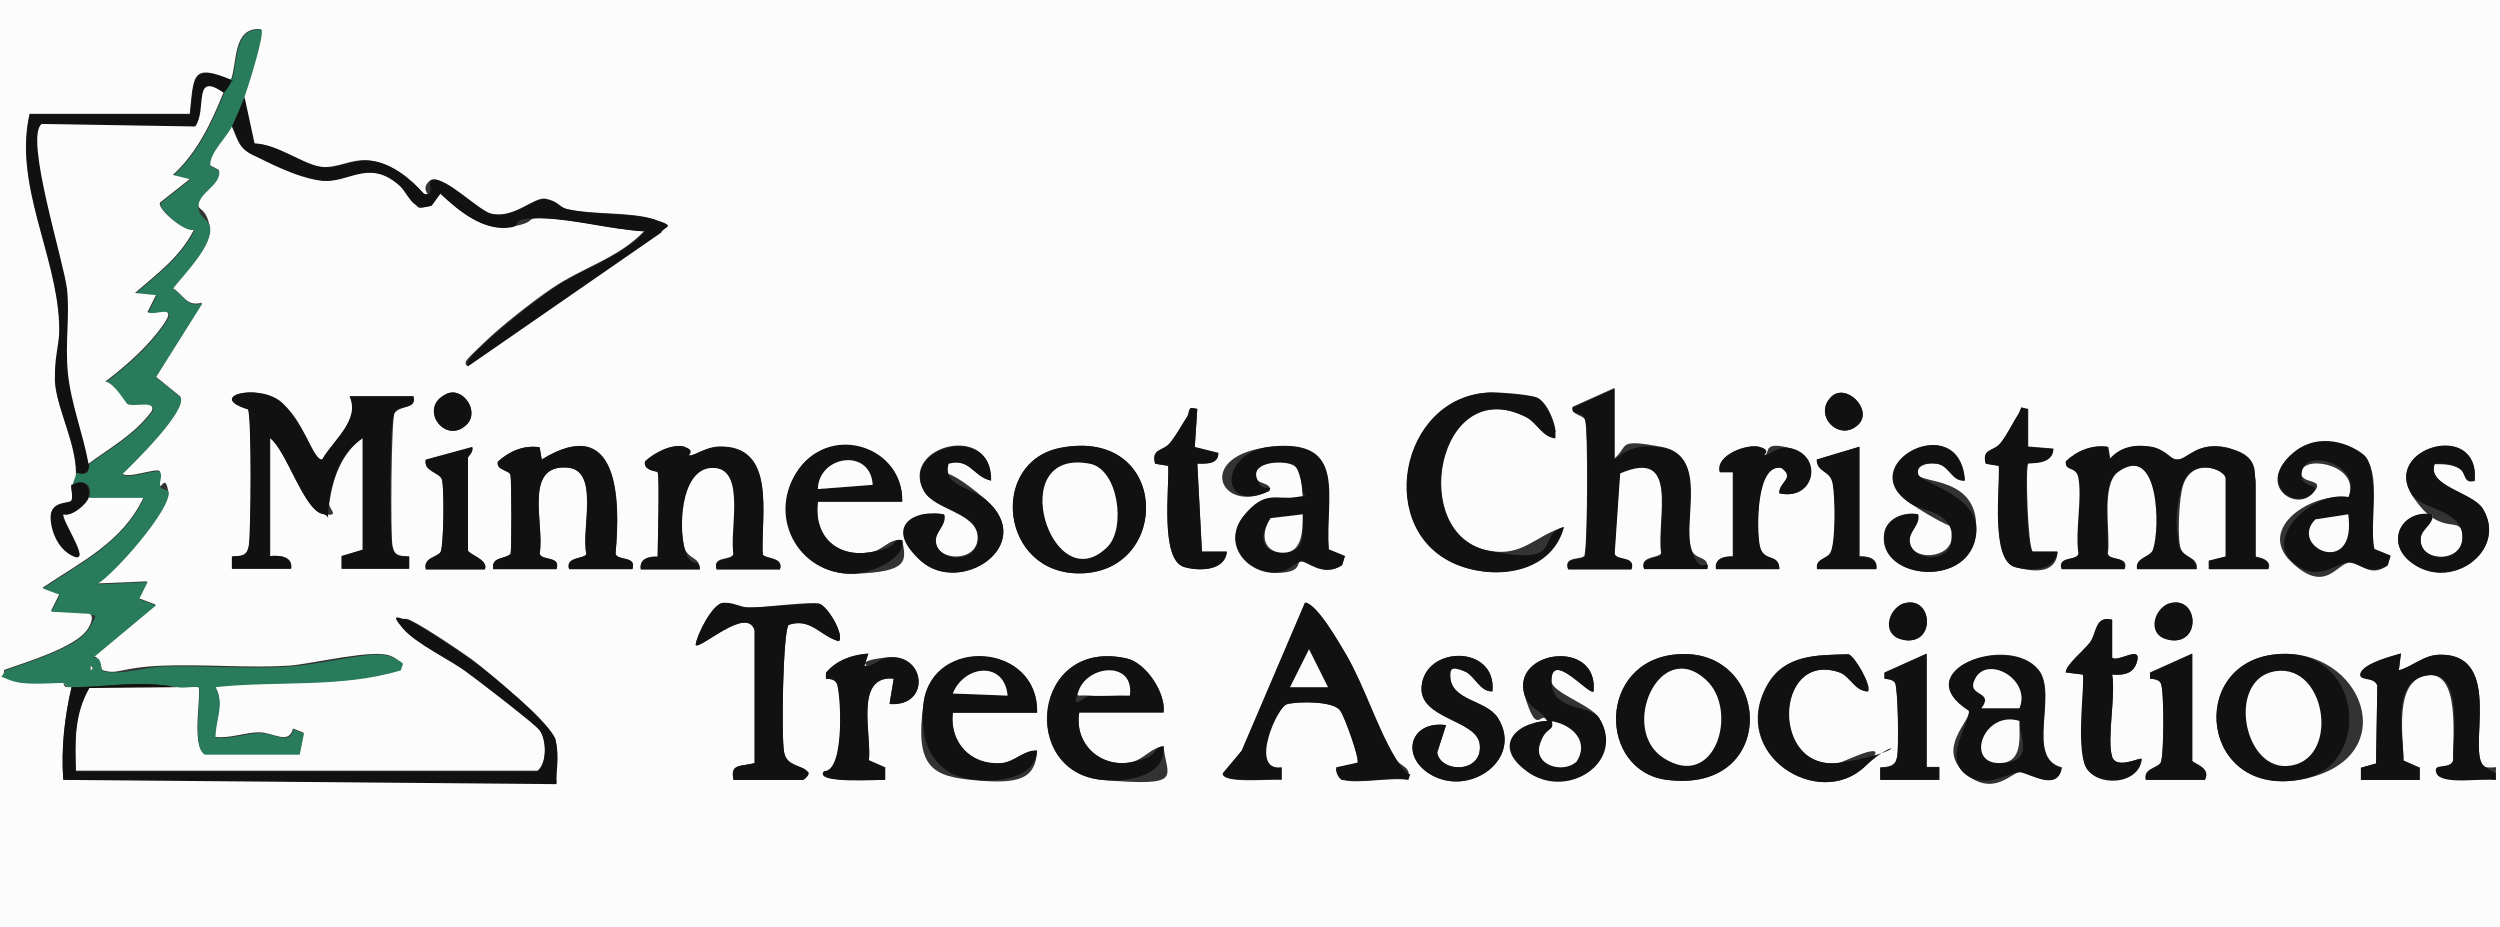
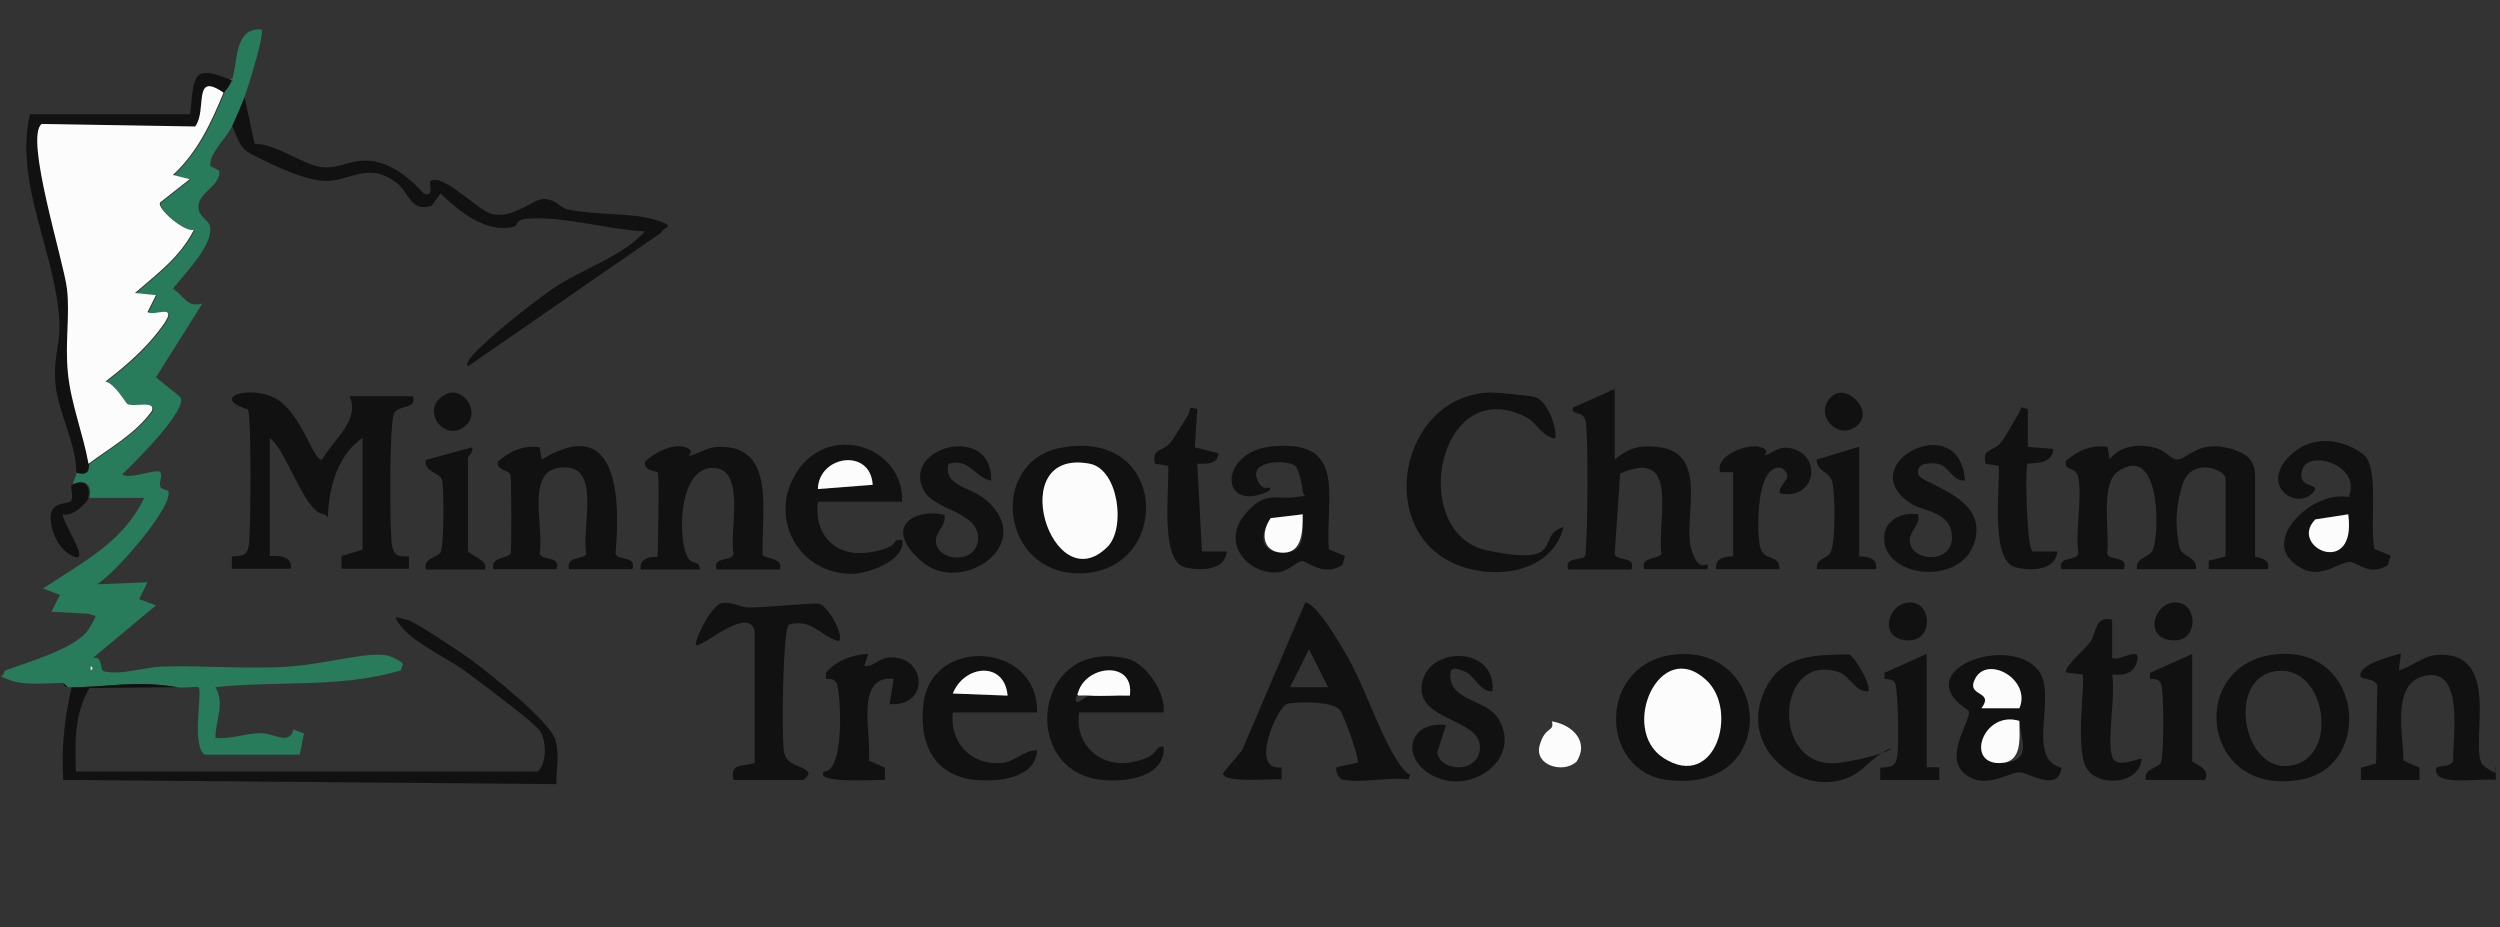
<svg xmlns="http://www.w3.org/2000/svg" id="Layer_1" viewBox="0 0 593 220">
  <rect x="0" y="0" width="593" height="220" fill="#333333" stroke="none" />
  <defs>
    <style> .st0 { fill: #111; } .st1 { fill: #fcfcfc; } .st2 { fill: #287b5b; } </style>
  </defs>
-   <path class="st1" d="M593,0v220H0V0h593ZM55,19c-9.7-4.1-9-1.1-10,8H7c-3.8,16.6,6.3,33.2,7,49.5s-1.5,9.5-.9,14.9,4.8,13.8,4.9,20.6-.8,2-1,3,.5,3.2-.1,3.8-4.6,0-4.8,3.6,3.3,8.6,5.5,9.5c4.2,1.8-3.4-9.1-2.5-10,2,.6,5.6-2.5,6-4h13c-5,10.7-14.8,15.3-24,21.5l4,1.5-2,4,9,.5c1.4.8.3,2.9-.3,3.8-2.8,4.4-14.8,7.9-19.8,9.7-.3,2-.2,1.6,1.2,2.2,3.4,1.4,8.9.6,12.8.7s.1,1,1,1,.7,0,1,0c-1.7,7.3-2.5,14.5-2,22l117,1c-.3-3.3.5-7.1-.2-10.3s-15.6-16-19.9-19.1-13.9-9.4-15.4-9.6-2.1.7-1,2c3.2,3.8,11.3,7.4,15.4,10.6s16.5,12.9,17.2,13.8c1.6,2.2,1.7,7.7-.6,9.6H18c-.3-7.1-.5-13.5,3.2-19.8l20.8-.2c1.5.3,3.4-.2,5,0,1,1-1.8,14.1,1.5,16h22.5l1-5-2.5-1c-1,4-4.7.9-8,.9s-6.9,1.5-10.5,1.1c0-4.2,2.3-8,0-12,14.7-1.6,29.7.2,44-4,.4-1.7-.9-2.6-2.3-3.2-3.9-1.8-18.6,1.9-24.2,2.3-9.8.6-20.2-.4-30.1,0s-10.3,2.2-13.9,1.1,0-3.8-2.6-3.1l15-12.5-4-1.5,2-4-12,.5c4.3-2.5,17.7-17.8,17-21.9s-1.7-.4-2-1.4.2-2.8,0-3.3c-.6-1-7.5,1.9-9,.5,2.6-2.5,15.6-15.2,13.8-18.3l-5.8-4.7,11-17.5c-3.8,1-4.2-1.8-7-3.5,2.7-3.5,9.8-10.3,8.8-14.8s-2.8-3.5-2.7-5.1c.3-3,5.4-4.8,4.9-8.1l-2.1-1.1c-.4-2.9,3.8-6.7,5.1-9.4,1.6,3.5,1.6,5.4,5.4,7.1s15.3,5.8,16.1,5.9c6,.4,10.6-4.9,17.5.5s3.2,7.1,8.3,5.4l2.1-2.9c4.4,4.2,10.4,9.1,16.9,8s3.1-2.1,7.1-2.1c7.9.2,16.6,2.7,24.5,3.1-6,6.4-14.6,8.6-21.9,13.6-4.6,3.1-12.1,9-16.1,12.9s-5,4.5-4,5.5l45.8-31.7c.6-1.6,0-2.6-1.5-3.1-5.6-1.8-14.2-1-20.5-2.4s-3.9-2.4-5.4-2.5c-2.8-.2-7.3,4.7-12.6,3.6s-12.1-10.1-14.7-7.8,1.1,3.7-1.5,3c-3.1-3.5-7.5-7.1-12.3-7.8s-8.2,2.1-12.3,1.4-10.2-5.4-15.6-5.5l-2.4-11.1c.8-2.2,4.9-15.1,4-16-6.6-.5-5.5,7.9-7,12ZM383,92l-10,4.5c-.5,2,2.7,1.9,3,3.2.7,2.9.5,26.9,0,30.8s0,.9-.2,1.3c-.7,1.1-4.9,0-3.9,3.1h15c1.1-3.2-3.6-1.8-4-3.7l1.3-19.1c14.3-6.1,8.7,10.7,9.8,19.1-.3,1.2-5.1.6-4.1,3.6h15c.6-3.1-3-1.8-3.8-4.7-2.1-7,4-22.1-6.9-24.1s-7.7-.3-11.3,2.8v-17ZM83,94c2.6,5.6-3.8,10.3-6.5,15-2.1.5-6.8-11.4-10.1-13.9-5.7-4.2-17.3-1-7.5,2,.9,1.4.7,29.8.2,32.4s-1.7,2.4-4,2.5v2.9s14,0,14,0c.4-3-2.8-3.2-5-3v-28c3.8,2.8,8.1,17.2,12.5,18s1.3-1.1,1.5-2.5c.8-5.8,2.9-12.1,8-15.5v26.5l-5,1.5v3h16v-2.9c-2.3-.2-3.5,0-4-2.5s-.3-30.2.5-31.5c1.2-2,5.4-.8,4.5-4h-15ZM110.7,100.7c3.1-3.1-.9-9-4.7-7.3-7.1,3.2-.4,12.3,4.7,7.3ZM369,104c.5-2.7-2-9-4.7-9.8s-9-1.2-10.7-1.1c-21.7.7-27.8,33.5-7.3,41.1,9.3,3.5,21.9,1.4,24.7-9.2-7,2.1-9.8,7.2-18,5.6-19.1-3.9-12-42,8.8-31.8s4,4.9,7.3,5.2ZM440.8,100.7c3.6-3.5-3-10.1-6.5-6.5-4.3,4.4,2.1,10.8,6.5,6.5ZM284,97c-2.7-.6-1.7.8-2.5,2-1.3,2-2.4,4.2-4,6.1s-4.5,1.3-3.5,4.9l3.1.5c.3,5.1-2,22.4,3.8,24,3.4,1,9.7,1,10.1-3.6h-5.9c0-.1-1.1-21-1.1-21,1.8,0,4.9.3,5-2.5l-5.6-1.4.6-9.1ZM481,97c-2.4-.5-1.6.4-2.2,1.3-1.5,2.1-2.4,4.5-4.2,6.8s-4.5,1.3-3.5,4.9l3.1.5c.3,5.1-2,22.4,3.8,24s9.7,1,10.1-3.6h-5.9c-1.2-.9-1.8-20.2-1.1-21s5.9.5,6-3.5l-6-.5v-9ZM101,135h14c1-2.3-4-3.6-4-4.5v-22c0-.3,1.4-1.4,1-2.5l-11,3c-.6,2.8,3.1,2.6,3.8,4.6s.4,16.1-.3,17.3-4.1,1.3-3.5,4ZM117,135h15c1.1-3.2-3.6-1.8-4-3.7,1.3-6.8-4-21.1,6.5-20.4,7.9.5,3.2,14.8,4.6,20.5-.3,1.2-5.1.6-4.1,3.6h15c1.1-3.2-3.6-1.8-4-3.7,1.3-13.1.7-33.5-17.5-22.3l-.5-2.9c-3.7-.6-7.3,1-9.9,3.4-.5,2.1,2.7,1.9,3,3.2s.3,17.7,0,18.7c-1.4,1.3-4.6.6-4.1,3.6ZM156,112c.5.9,0,17.1,0,20-2.1-.1-4.4.5-4,3h14c0-3.2-3.1-2.1-3.8-5.7-1.2-6.2-1.4-19.1,7.3-18.4s3.5,15.3,4.5,20.4c-.4,1.8-5.1.4-4,3.7h15c1-3-3.7-2.4-4.1-3.6-.4-9.3,3.3-25.9-10.4-25.5-3.1.1-5.6,2.2-7,2.1s-.4-1.9-1.2-2.1c-2.9-.7-7.2,1.5-9.3,3.5-.5,2.2,2.9,2.3,3,2.5ZM214,119c.3-12.8-17.1-17.9-24.4-7.9s-.5,25.4,12.9,25,12.4-3.2,11.5-8c-3.2-.4-4.5,2.5-7.6,2.9-8.1,1.3-13.5-3.9-12.4-12h20ZM235,114c.5-14.1-21.7-8.2-15.9,2.4,2.6,4.7,12.8,5.2,12.8,11.1s-9.6,5.8-10,.9,2.6-3.9,2-6.4c-6.8-1.5-10.8,6.4-5.5,11,9.5,8.4,27.8-3.8,15.4-14.5s-10.3-3.3-8.9-8.6c5.1-1.5,5.9,3.1,10,4ZM251.7,106.2c-17.2,3.2-14.5,30.2,4.7,29.8,21.6-.5,21-34.6-4.7-29.8ZM319,132l-3.9-1.6c-1-12.5,4.6-26.2-13.6-24.4s-12.3,16.2-.5,10.5c.9-2-2.5-1.6-3-3-1.3-4.2,7.1-4.4,9-3s1.7,4.9,1.9,6.1c.2,2.2,0,1.2-1.5,1.4-4.6.8-9.2.3-12.5,4.5-5,6.4.6,13.4,7.5,13.4s4.8-2.5,6.2-2.7,5.2,3.9,9.7.9l.6-2ZM411,112v20c-2.1-.1-4.4.5-4,3h15c-.2-4-3.9-1.4-4.7-5.7-.7-3.7-.9-19.5,5.2-18.3,3.4,2.4-.6,3.3-.5,6,8.2,1.9,10.5-8.5,3-10.6s-4.8,1.4-6.6,1.6-.4-1.8-1.1-2c-3-.8-10.5,2-9.4,6h3ZM441,106l-10,3c0,3.2,3.1,2.1,3.8,5.7s.7,13.3-.4,16.1-3.8,1.5-3.3,4.2h14c.4-2.5-1.9-3.1-4-3v-26ZM466,114c-1.2-17.4-27-3.8-12.9,5.4s9.8,3.1,9.8,8.1-9.6,5.8-10,.9,2.6-3.9,2-6.4c-3.2-.7-7.5.9-8,4.6-1.6,11,20.7,13.2,21.8-.3s-13.3-11.5-13.8-13.8,2.8-2.8,4.5-2.5c3,.5,3.5,4.2,6.5,4ZM489,135h15c1.1-3.2-3.6-1.8-4-3.7.7-4.8-1.8-16.4,2.5-19.4,9.9-7,10.1,13.5,8.4,18.4-.7,2-4.4,1.8-3.8,4.7h14c.3-3.2-3.4-2.4-4-5.5s-.2-11.4.7-14.3c2.2-7,10.3-3.8,10.3-1.7v18.5l-4,1v2s14,0,14,0c1-2.6-3-2.8-3-3v-17.5c0-3.1-3.5-7.5-6.7-8.3-7.1-1.6-9.3,2.8-11.8,2.8s-3.4-2.5-6.1-3c-3.7-.6-7.4,0-9.9,2.9l-.5-2.9c-3.7-.6-7.3,1-9.9,3.4-.3,2.5,2.5.9,3,4,.9,5.1-.7,12.4,0,17.9-.4,1.8-5.1.4-4,3.7ZM567,132l-3.9-1.6c-1.2-5.7,2.1-18.6-2.6-22.4s-14.7-2.8-18.1,1c-6.1,6.7,2.2,12.2,6.1,8.1s-3.6-1.8-2.5-5.5,14.2-1.1,11,6.5c-8.2-1.6-21.9,7-13.6,15.1s11,.1,14,.3,4.7,3.5,8.9.7l.6-2ZM587,114c1.2-14.4-22-7.7-14.9,3.4s12,3.9,12,10.1-10.5,5.9-9.9.2,3.1-3.3,2.8-5.6c-7.1-1.3-11.2,6.2-5.5,11,9.4,7.8,23.6-2.4,17.4-12.4-2.5-3.9-13.3-5.3-11.4-10.6,2,0,4.2,0,5.9,1.1s.8,3.6,3.6,2.9ZM179,149.5v31.5c-3.2.9-5.9,0-5,4h16.5c.1,0,2-1.5,1-2-1.3-1.6-4.7-.6-5.5-4.5s-.2-29.5,1.1-30.3c5.2-1.8,7.6,2.8,11.9,3.9,1.3-1.5-2.6-8.3-4.7-8.9s-13.5,1-16.8.9-4.4-1.2-6-1.1c-2.4.2-6.1,7.4-6.5,10,1.1,1.2,12.1-9.4,14-3.5ZM318.5,185c3.6,1,11.3-.7,15.5,0,.9-3.4-1.8-2.9-3.2-5.3-4.3-7.2-7.2-16.8-11.6-24.4-1.6-2.8-6.8-11.9-9.7-12.3l-15,35.1-4.5,5.4c0,2.5,11.6,1.2,14,1.5v-2.9c-7.8,1.1-2-14.4,1.5-15.1s10.8-.7,12.4,1.6,4.6,11.6,4.1,12.4l-5,1.1c-.3,1.1.7,2.8,1.5,3ZM451.7,143.1c-4.1,1.1-3.5,8.7.8,8.8,6.7.2,5.7-10.6-.8-8.8ZM514.7,143.1c-4.1,1.1-3.5,8.7.8,8.8,6.7.2,5.7-10.6-.8-8.8ZM501,179.5c-1.3-4.2.9-14.5,0-19.5,2.8.3,5.4-.4,6-3.5s-4.8.7-6-.5v-9c-4.1-1-3.3,2.8-5.2,5.3s-5.8,5.4-5.8,7.2l4,.5c.8.8-1.1,17.7.7,21.8s12.8,4.5,13.3-1.8c-.4-.4-6,2.6-7-.5ZM206,155c-3.7.2-7.6,1.6-10,4.5v1.4c.8.2,2.1.4,2.5,1,1,1.5,2.2,21.1-3,21-2.4,3,13,1.9,14.5,2v-2.9c0,0-3.9-1.7-3.9-1.7.7-6.2-3.6-20.3,5.9-19.4l-1,6c9.8.8,8.7-12-.4-11s-3.4,2.2-5.6,2l1-3ZM397.8,155.2c-19,1.5-18.8,27.8-2.3,29.8,26.7,3.3,24.7-31.6,2.3-29.8ZM443,164c1-1.2-3.2-8.4-4.6-8.8-7.4.2-15.2,0-19.3,7.4-9,16.4,12.3,29.7,23.2,19.2,7.9-7.5-4.9-1.1-5.9-.9-16.5,2.5-15.7-26.4-.4-21.5s3.9,4.5,6.9,4.6ZM457,155l-10,4.5v1.4c.8.2,2.1.4,2.5,1,.7,1.1.9,15.5.5,17.6s-1.7,2.4-4,2.5v2.9s14,0,14,0v-3s-3,0-3,0v-27ZM489,182c-8.6-2.3-.8-17.2-5.4-23.1-7-8.8-31.4.1-16.5,9.6.4,2.6-7.9,8.9-1,14.9s11.3-.6,13.3-.3,9,4.7,9.7-1.2ZM520,155l-10,4.5v1.4c.8.2,2.1.4,2.5,1,.9,1.3.9,17.6,0,19s-4.1,1.3-3.5,4h14c1.6-2.9-3-3.9-3-4.5v-25.5ZM539.8,155.2c-21.3,2.1-17.8,34.5,6.5,29.6s14.2-31.6-6.5-29.6ZM560,185h14v-2.9s-3.9-1.7-3.9-1.7c0-5.7-2.4-19,5.6-20.2s6,15.1,6.2,20.2c-.8,2.3-4.9.8-3.9,3.1s11,1,14,1.5v-3c-.8,0-2.1.2-2.7-.2-4.4-3.1,5-26.7-10.6-26.5-3.8,0-6.3,2.8-9.7,3.7l.5-4c-2.1.6-8.7,2.7-9.5,4.5s3.1.8,3.9,3.1l-.3,18.5-3.5,1v2.9ZM246,169c.3-16.4-24.6-18.1-26.9-2.4s2.2,17.6,12.4,18.5,14.1-.3,14.5-7c-3.3-.2-5.3,2.7-8.6,3-7.2.5-12.2-4.9-11.4-12h20ZM276,169c.6-4.6-4.2-11.8-8.7-12.8-22.5-5.1-25.7,27.1-5.8,28.8s15.1-.8,14.5-8c-2.9.3-4.8,3.2-7.7,3.8-7.3,1.4-13.5-4.4-12.3-11.8h20ZM354,164c1.1-11.1-15.9-11-16.8-1.2-.7,7.8,13.2,7.8,13.8,13.8.8,6.9-9.3,6.8-10.1,1.9l2.1-6.5c-8.3-1.2-10.8,7.1-4,11.5,9.3,6,22.5-3.4,16.3-13.2-2.7-4.3-11.1-4-11.3-9.8s1.6-1.9,3.3-1.3c2.5.9,3.6,4.9,6.7,4.8ZM378,164c1.2-12.6-19.5-9.8-16.4.8s3.8,3.3,5.4,6.2c-7.9.3-11.1,7.9-4,12.5s22.7-3,16.3-13.2c-2-3.2-11.3-6-11.3-8.8,0-7.4,9,3.6,10,2.5Z" />
  <path class="st0" d="M318.5,185c-.8-.2-1.8-1.9-1.5-3l5-1.1c.6-.8-3.2-11.1-4.1-12.4-1.6-2.2-9.8-2.1-12.4-1.6s-9.3,16.2-1.5,15.1v2.9c-2.3-.3-14,1-13.9-1.5l4.5-5.4,15-35.1c2.9.4,8,9.5,9.7,12.3,4.4,7.6,7.3,17.2,11.6,24.4s4.1,1.9,3.2,5.3c-4.2-.7-11.9,1-15.5,0ZM315,163l-4.5-9-4.5,9h9Z" />
  <path class="st0" d="M560,185v-2.9s3.6-1,3.6-1l.3-18.5c-.8-2.3-4.9-.8-3.9-3.1s7.4-3.9,9.5-4.5l-.5,4c3.3-.9,5.8-3.6,9.7-3.7,15.6-.3,6.2,23.4,10.6,26.5s1.9.2,2.7.2v3c-3-.5-12.7,1.3-14-1.5s3.1-.8,3.9-3.1c-.2-5.1,2.7-21.6-6.2-20.2s-5.5,14.5-5.6,20.2l3.8,1.7v2.9s-14,0-14,0Z" />
  <path class="st0" d="M179,149.5c-1.8-5.9-12.9,4.6-14,3.5.3-2.6,4-9.8,6.5-10s3.9,1,6,1.1c3.3.1,15.7-1.2,16.8-.9,2.1.6,6,7.4,4.7,8.9-4.3-1.1-6.6-5.6-11.9-3.9-1.4.8-1.8,27-1.1,30.3s4.2,2.9,5.5,4.5c1,.6-.9,2-1,2h-16.5c-.9-4,1.8-3.1,5-4v-31.5Z" />
  <path class="st0" d="M397.8,155.2c22.4-1.8,24.4,33.1-2.3,29.8-16.5-2-16.7-28.3,2.3-29.8ZM404.7,161.3c-11.1-10.2-20.6,11.8-10.1,18.5,12.2,7.8,17.8-11.4,10.1-18.5Z" />
  <path class="st0" d="M489,182c-.7,5.9-7.3,1.6-9.7,1.2s-8.3,4.5-13.3.3,1.5-12.3,1-14.9c-14.9-9.5,9.5-18.4,16.5-9.6,4.6,5.9-3.1,20.8,5.4,23.1ZM479,168c2.9-6.9-7.6-12.7-10.5-7-2.3,4.4,4.7,2.7,1.5,7h9ZM479,171c-8.5-2.6-12.9,10.2-4.6,10s4.7-5.9,4.6-10Z" />
  <path class="st0" d="M539.8,155.2c20.7-2.1,23.1,26.2,6.5,29.6-24.3,5-27.8-27.4-6.5-29.6ZM539.8,159.2c-11.6,1.7-7.9,23.1,2.6,22.5,12.9-.7,9.7-24.3-2.6-22.5Z" />
  <path class="st0" d="M276,169h-20c-1.3,7.4,5,13.2,12.3,11.8s4.8-3.5,7.7-3.8c.6,7.2-8.7,8.6-14.5,8-19.8-1.8-16.6-33.9,5.8-28.8,4.5,1,9.3,8.2,8.7,12.8ZM268,165c1.1-8.1-9.5-7.4-12-1.5s1.4,1.4,2.5,1.5c3.1.2,6.4-.2,9.5,0Z" />
  <path class="st0" d="M246,169h-20c-.8,7,4.2,12.5,11.4,12,3.3-.2,5.3-3.1,8.6-3-.4,6.7-9.3,7.5-14.5,7-10.2-.9-13.7-9-12.4-18.5,2.3-15.7,27.2-14,26.9,2.4ZM239,165c-.7-8.2-10.2-7.4-13-.5l13,.5Z" />
-   <path class="st0" d="M378,164c-1,1.1-10-9.9-10-2.5s9.3,5.6,11.3,8.8c6.4,10.2-7,19.2-16.3,13.2s-3.9-12.1,4-12.5c-1.5-2.9-4.3-2.7-5.4-6.2-3.2-10.6,17.6-13.4,16.4-.8ZM373.8,180.8c3.4-4.8-.9-9-5.7-9.8.7,2.6-2.4,4.2-2.9,5.7-1.3,4.8,5.4,6.7,8.6,4Z" />
  <path class="st0" d="M354,164c-3.1.1-4.2-3.9-6.7-4.8s-3.4-1-3.3,1.3c.3,5.8,8.6,5.5,11.3,9.8,6.2,9.8-6.9,19.1-16.3,13.2-6.9-4.4-4.4-12.6,4-11.5l-2.1,6.5c.8,4.9,10.8,5,10.1-1.9-.7-6-14.5-5.9-13.8-13.8.9-9.8,17.9-9.8,16.8,1.2Z" />
  <path class="st0" d="M206,155l-1,3c2.2.2,3.4-1.8,5.6-2,9.1-1,10.2,11.8.4,11l1-6c-9.4-.9-5.2,13.2-5.9,19.4l3.8,1.7v2.9c-1.5-.1-16.8,1-14.5-2,5.2.1,4-19.6,3-21s-1.7-.8-2.5-1v-1.4c2.4-2.9,6.2-4.3,10-4.5Z" />
  <path class="st0" d="M443,164c-3.1,0-4.1-3.6-6.9-4.6-15.3-4.9-16.1,24,.4,21.5s13.8-6.6,5.9.9c-11,10.5-32.2-2.9-23.2-19.2,4.1-7.5,11.9-7.2,19.3-7.4,1.4.3,5.6,7.6,4.6,8.8Z" />
  <path class="st0" d="M501,179.5c1,3.1,6.6.1,7,.5-.5,6.3-10.9,6.8-13.3,1.8s0-21-.7-21.8l-4-.5c0-1.8,4.4-5.3,5.8-7.2s1.1-6.4,5.2-5.3v9c1.2,1.2,6.7-2.9,6,.5s-3.2,3.7-6,3.5c.9,5-1.3,15.3,0,19.5Z" />
  <path class="st0" d="M457,155v27h3s0,3,0,3h-14v-2.9c2.3-.2,3.5,0,4-2.5s.2-16.5-.5-17.6-1.7-.8-2.5-1v-1.4s10-4.5,10-4.5Z" />
  <path class="st0" d="M520,155v25.5c0,.6,4.6,1.6,3,4.5h-14c-.6-2.7,2.7-2.7,3.5-4s.9-17.7,0-19-1.7-.8-2.5-1v-1.4s10-4.5,10-4.5Z" />
  <path class="st0" d="M451.7,143.1c6.5-1.8,7.5,9.1.8,8.8s-4.9-7.7-.8-8.8Z" />
  <path class="st0" d="M514.7,143.1c6.5-1.8,7.5,9.1.8,8.8s-4.9-7.7-.8-8.8Z" />
-   <polygon class="st1" points="315 163 306 163 310.5 154 315 163" />
  <path class="st1" d="M404.7,161.3c7.8,7.2,2.2,26.4-10.1,18.5-10.6-6.8-1-28.8,10.1-18.5Z" />
  <path class="st1" d="M479,168h-9c3.2-4.3-3.8-2.6-1.5-7,2.9-5.7,13.4.2,10.5,7Z" />
  <path class="st1" d="M479,171c0,4.1.8,9.9-4.6,10-8.4.2-3.9-12.6,4.6-10Z" />
-   <path class="st1" d="M539.8,159.2c12.3-1.8,15.4,21.8,2.6,22.5-10.5.5-14.1-20.8-2.6-22.5Z" />
  <path class="st1" d="M268,165c-3.1-.1-6.4.2-9.5,0s-3.3.6-2.5-1.5c2.5-5.9,13.1-6.6,12,1.5Z" />
  <path class="st1" d="M239,165l-13-.5c2.8-6.9,12.3-7.7,13,.5Z" />
  <g>
    <path class="st0" d="M83,94h15c.8,3.2-3.3,1.9-4.5,4s-1.1,28.8-.5,31.5,1.7,2.4,4,2.5v2.9s-16,0-16,0v-3s5-1.5,5-1.5v-26.5c-5.1,3.4-7.3,9.7-8,15.5s.9,3-1.5,2.5c-4.4-.8-8.6-15.2-12.5-18v28c2.2-.2,5.4,0,5,3h-14v-2.9c2.3-.2,3.5,0,4-2.5s.7-31-.2-32.4c-9.8-3,1.8-6.2,7.5-2s8.1,14.4,10.1,13.9c2.7-4.7,9.1-9.4,6.5-15Z" />
    <path class="st0" d="M489,135c-1.1-3.2,3.6-1.8,4-3.7-.8-5.4.9-12.8,0-17.9-.5-3-3.3-1.4-3-4,2.6-2.5,6.3-4,9.9-3.4l.5,2.9c2.5-3,6.2-3.6,9.9-2.9s4.5,3,6.1,3c2.5,0,4.6-4.4,11.8-2.8s6.7,5.2,6.7,8.3v17.5c0,.2,4,.4,3,3h-14v-2s4-1,4-1v-18.5c0-2.1-8.2-5.4-10.3,1.7s-1.2,11.4-.7,14.3,4.3,2.3,4,5.5h-14c-.5-2.9,3.2-2.7,3.8-4.7,1.7-4.9,1.5-25.4-8.4-18.4-4.2,3-1.8,14.6-2.5,19.4.4,1.8,5.1.4,4,3.7h-15Z" />
    <path class="st0" d="M383,92v17c3.6-3,6.6-3.6,11.3-2.8,11,2,4.8,17.1,6.9,24.1s4.4,1.5,3.8,4.7h-15c-1-3,3.7-2.4,4.1-3.6-1.1-8.4,4.5-25.3-9.8-19.1l-1.3,19.1c.4,1.8,5.1.4,4,3.7h-15c-1.1-3.1,3.2-2.1,3.9-3.1.3-.4.2-.9.2-1.3.5-3.9.7-27.9,0-30.8s-3.5-1.1-3-3.2l10-4.5Z" />
    <path class="st0" d="M369,104c-3.3-.3-4.4-3.8-7.3-5.2-20.8-10.2-27.9,27.9-8.8,31.8s11-3.5,18-5.6c-2.8,10.6-15.4,12.6-24.7,9.2-20.5-7.6-14.4-40.4,7.3-41.1,1.6,0,9.3.7,10.7,1.1,2.7.8,5.2,7.1,4.7,9.8Z" />
    <path class="st0" d="M117,135c-.5-3,2.7-2.3,4.1-3.6.3-.9.2-17.5,0-18.7s-3.5-1.1-3-3.2c2.7-2.5,6.3-4,9.9-3.4l.5,2.9c18.1-11.1,18.7,9.2,17.5,22.3.4,1.8,5.1.4,4,3.7h-15c-1-3,3.7-2.4,4.1-3.6-1.3-5.6,3.4-20-4.6-20.5-10.5-.7-5.3,13.7-6.5,20.4.4,1.8,5.1.4,4,3.7h-15Z" />
    <path class="st0" d="M156,112c-.1-.2-3.5-.3-3-2.5,2.2-2.1,6.4-4.3,9.3-3.5s.7,2.1,1.2,2.1c1.3,0,3.8-2,7-2.1,13.8-.5,10,16.2,10.4,25.5.3,1.2,5.1.6,4.1,3.6h-15c-1.1-3.2,3.6-1.8,4-3.7-1.1-5.1,3-19.9-4.5-20.4s-8.5,12.2-7.3,18.4,3.7,2.5,3.8,5.7h-14c-.4-2.5,1.9-3.1,4-3,0-2.9.5-19.1,0-20Z" />
    <path class="st0" d="M251.7,106.2c25.7-4.8,26.3,29.3,4.7,29.8-19.2.4-22-26.6-4.7-29.8ZM262.7,129.7c4.4-4.4,2.5-18.4-4.2-19.7-20.5-3.9-9,32.9,4.2,19.7Z" />
    <path class="st0" d="M319,132l-.6,2c-4.5,3-8.4-1.1-9.7-.9s-3.3,2.7-6.2,2.7c-6.9,0-12.5-7-7.5-13.4s7.9-3.7,12.5-4.5,1.7.8,1.5-1.4-1.1-5.6-1.9-6.1c-2-1.4-10.4-1.2-9,3s3.9,1,3,3c-11.8,5.8-12.3-9.2.5-10.5,18.2-1.8,12.7,11.9,13.6,24.4l3.9,1.6ZM309,122l-7.6.9c-2.8,4.2-2.5,8.2,3.1,8.2s4.4-5.4,4.5-9.1Z" />
    <path class="st0" d="M567,132l-.6,2c-4.2,2.8-7-.5-8.9-.7-3-.2-7.9,5.6-14-.3s5.4-16.7,13.6-15.1c3.2-7.6-9.5-11.4-11-6.5s4.9,2.9,2.5,5.5c-3.9,4.1-12.1-1.4-6.1-8.1s14.2-4.1,18.1-1,1.4,16.7,2.6,22.4l3.9,1.6ZM557,122l-7.8,1.2c-6.6,6.5,9.9,14.1,7.8-1.2Z" />
    <path class="st0" d="M214,119h-20c-1,8.1,4.4,13.3,12.4,12s4.4-3.3,7.6-2.9c.9,4.8-8.1,7.9-11.5,8-13.4.4-20.9-14.2-12.9-25s24.8-4.9,24.4,7.9ZM207,115c-.5-8.8-12.8-7-13,1l13-1Z" />
    <path class="st0" d="M235,114c-4.1-.9-4.9-5.4-10-4-1.4,5.3,5.2,5.4,8.9,8.6,12.3,10.6-6,22.8-15.4,14.5s-1.3-12.6,5.5-11c.6,2.5-2.2,4-2,6.4.4,4.9,10,5.4,10-.9s-10.2-6.5-12.8-11.1c-5.8-10.5,16.4-16.4,15.9-2.4Z" />
    <path class="st0" d="M466,114c-3.1.1-3.6-3.6-6.5-4s-5,.3-4.5,2.5,14.5,4.8,13.8,13.8c-1.1,13.5-23.4,11.3-21.8.3.5-3.6,4.8-5.2,8-4.6.6,2.5-2.2,4-2,6.4.4,4.9,10,5.4,10-.9s-6.9-6.1-9.8-8.1c-14.1-9.2,11.7-22.9,12.9-5.4Z" />
-     <path class="st0" d="M587,114c-2.8.7-1.9-1.8-3.6-2.9s-3.9-1.2-5.9-1.1c-1.9,5.3,8.9,6.7,11.4,10.6,6.2,10-8,20.3-17.4,12.4-5.7-4.8-1.6-12.3,5.5-11,.3,2.4-2.6,3.5-2.8,5.6-.6,5.8,9.9,6.4,9.9-.2s-9.7-6.5-12-10.1c-7.1-11.1,16.1-17.8,14.9-3.4Z" />
    <path class="st0" d="M411,112h-3c-1.2-4,6.4-6.8,9.4-6s.7,2.1,1.1,2c1.8-.2,3.2-2.5,6.6-1.6,7.5,2.1,5.2,12.5-3,10.6-.1-2.7,3.9-3.6.5-6-6.1-1.2-5.9,14.6-5.2,18.3.8,4.3,4.6,1.7,4.7,5.7h-15c-.4-2.5,1.9-3.1,4-3v-20Z" />
    <path class="st0" d="M481,97v9s6,.5,6,.5c0,4-5.6,3.2-6,3.5-.8.7-.2,20,1.1,20.8h5.9c-.4,4.7-6.7,4.7-10.1,3.7-5.8-1.7-3.5-18.9-3.8-24l-3.1-.5c-1-3.7,1.9-2.9,3.5-4.9s2.8-4.6,4.2-6.8-.2-1.8,2.2-1.3Z" />
    <path class="st0" d="M284,97l-.6,9.1,5.6,1.4c0,2.8-3.2,2.5-5,2.5l1.1,20.8h5.9c-.4,4.7-6.7,4.7-10.1,3.7-5.8-1.7-3.5-18.9-3.8-24l-3.1-.5c-1-3.7,1.9-2.9,3.5-4.9s2.6-4,4-6.1-.2-2.6,2.5-2Z" />
    <path class="st0" d="M101,135c-.6-2.7,2.7-2.7,3.5-4s.9-15.7.3-17.3-4.4-1.9-3.8-4.6l11-3c.4,1.1-1,2.2-1,2.5v22c0,.9,5,2.2,4,4.5h-14Z" />
    <path class="st0" d="M441,106v26c2.1-.1,4.4.5,4,3h-14c-.5-2.7,2.6-2.3,3.3-4.2,1.1-2.7,1-12.9.4-16.1s-3.7-2.5-3.8-5.7l10-3Z" />
    <path class="st0" d="M110.7,100.7c-5.1,5.1-11.8-4.1-4.7-7.3,3.8-1.7,7.9,4.2,4.7,7.3Z" />
    <path class="st0" d="M440.8,100.7c-4.4,4.3-10.8-2.1-6.5-6.5,3.5-3.6,10.1,3,6.5,6.5Z" />
    <path class="st1" d="M262.7,129.7c-13.2,13.2-24.8-23.6-4.2-19.7,6.8,1.3,8.6,15.3,4.2,19.7Z" />
    <path class="st1" d="M309,122c0,3.7,0,9-4.5,9.1s-5.9-4-3.1-8.2l7.6-.9Z" />
    <path class="st1" d="M557,122c2.1,15.3-14.3,7.8-7.8,1.2l7.8-1.2Z" />
    <path class="st1" d="M207,115l-13,1c.2-8,12.5-9.8,13-1Z" />
  </g>
  <path class="st1" d="M373.8,180.8c-3.2,2.7-9.9.7-8.6-4s3.6-3.1,2.9-5.7c4.9.8,9.1,4.9,5.7,9.8Z" />
  <g>
    <path class="st2" d="M55,19c1.5-4.1.4-12.5,7-12,.9.9-3.2,13.8-4,16s-2.2,5.3-3,7c-1.3,2.7-5.5,6.5-5.1,9.4l2.1,1.1c.5,3.3-4.6,5.1-4.9,8.1s2.3,3.2,2.7,5.1c.9,4.4-6.1,11.3-8.8,14.8,2.8,1.7,3.2,4.5,7,3.5l-11,17.5,5.8,4.7c1.8,3.1-11.2,15.8-13.8,18.3,1.5,1.4,8.4-1.5,9-.5s-.3,2.2,0,3.3,1.9.7,2,1.4c.6,4.1-12.8,19.4-17,21.9l12-.5-2,4,4,1.5-15,12.5c2.5-.7,1.6,2.8,2.6,3.1,3.6,1.1,10.1-1,13.9-1.1,9.9-.3,20.3.7,30.1,0s20.3-4.1,24.2-2.3,2.6,1.5,2.3,3.2c-14.2,4.3-29.3,2.4-44,4,2.3,4,0,7.8,0,12,3.6.4,6.9-1,10.5-1.1s7,3.1,8-.9l2.5,1-1,5h-22.5c-3.3-1.9-.5-15-1.5-16-1.6-.2-3.5.3-5,0-10-1.7-16,0-25,0s-.7,0-1,0l-1-1c-3.8,0-9.4.7-12.8-.7s-1.5-.2-1.2-2.2c5-1.9,17-5.3,19.8-9.7s1.6-3,.3-3.8l-9-.5,2-4-4-1.5c9.2-6.2,18.9-10.8,24-21.5h-13c.8-3.3-1.3-4.6-4-3,.2-1,1-2.7,1-3,3.6,1.1,2.8-1.9,3-2,5.2-3.9,11-7,15-12.5,1.1-2.7-4.3-.8-5.8-1.7s-3-4.8-5.2-5.3c3.8-2.9,7.9-6.3,11-10,8.6-10.1.6-5.1-1-6.5l2-4-5-.5c5.3-4.6,10.7-8.5,14-15-2,.8-9-5.1-8-6.5l7-5.5-4-1c5.8-5.3,9.1-12.4,12-19.5s1.2-.9,2-3ZM21.5,158v1c.6-.3.6-.7,0-1Z" />
    <path class="st0" d="M42,163l-20.8.2c-3.6,6.3-3.4,12.7-3.2,19.8h109.5c2.3-1.8,2.1-7.4.6-9.6s-14.8-12-17.2-13.8c-4.2-3.2-12.2-6.8-15.4-10.6s-.8-2.3,1-2,13.3,8.1,15.4,9.6c4.3,3.2,18.9,14.8,19.9,19.1s0,7,.2,10.3l-117-1c-.5-7.5.3-14.7,2-22,9,0,15-1.7,25,0Z" />
    <path class="st0" d="M58,23l2.4,11.1c5.3.1,11.2,4.8,15.6,5.5s7.4-2.1,12.3-1.4,9.2,4.3,12.3,7.8c2.6.7,1-2.5,1.5-3,2.6-2.3,11.4,7.1,14.7,7.8,5.3,1.1,9.8-3.9,12.6-3.6s3.4,2.1,5.4,2.5c6.4,1.4,14.9.7,20.5,2.4s2.1,1.6,1.5,3.1l-45.8,31.7c-1.1-1,3.1-4.7,4-5.5,4-3.8,11.5-9.7,16.1-12.9,7.3-5,15.9-7.2,21.9-13.6-7.9-.4-16.6-2.9-24.5-3.1s-4.6,1.6-7.1,2.1c-6.5,1.2-12.5-3.8-16.9-8l-2.1,2.9c-5.1,1.6-5.3-3.1-8.3-5.4-6.9-5.4-11.5,0-17.5-.5s-14.4-5.1-16.1-5.9c-3.8-1.7-3.8-3.6-5.4-7.1.8-1.7,2.3-5.3,3-7Z" />
    <path class="st0" d="M55,19c-.8,2.1-1.9,2.8-2,3-7.3-5.1-3.8,4.1-6.6,8.1l-36.4-.6c-4.3,3,5.3,33.1,6,39.2s-.4,13.3.2,19.8,3.5,14.4,4.9,21.6c-.2.1.6,3.1-3,2,0-6.8-4.2-14.2-4.9-20.6s1.1-9.7.9-14.9c-.7-16.4-10.8-32.9-7-49.5h38c1-9.1.3-12.1,10-8Z" />
    <path class="st0" d="M21,118c-.4,1.5-4,4.7-6,4-.9.9,6.8,11.8,2.5,10s-5.6-7.2-5.5-9.5c.2-3.6,4.1-2.9,4.8-3.6s0-2.8.1-3.8c2.7-1.6,4.8-.3,4,3Z" />
    <path class="st0" d="M16,163c-.9,0-.9-1-1-1l1,1Z" />
    <path class="st1" d="M53,22c-2.9,7.1-6.2,14.2-12,19.5l4,1-7,5.5c-1,1.4,6,7.3,8,6.5-3.3,6.5-8.7,10.4-14,15l5,.5-2,4c1.6,1.4,9.6-3.6,1,6.5-3.1,3.6-7.2,7.1-11,10,2.2.4,4.8,5.1,5.2,5.3,1.4.9,6.9-1,5.8,1.7-4,5.5-9.8,8.6-15,12.5-1.3-7.2-4.2-14.3-4.9-21.6s.5-13.4-.2-19.8S5.7,32.4,9.9,29.4l36.4.6c2.9-3.9-.7-13.1,6.6-8.1Z" />
    <path class="st1" d="M21.5,158c.6.3.6.7,0,1v-1Z" />
  </g>
</svg>